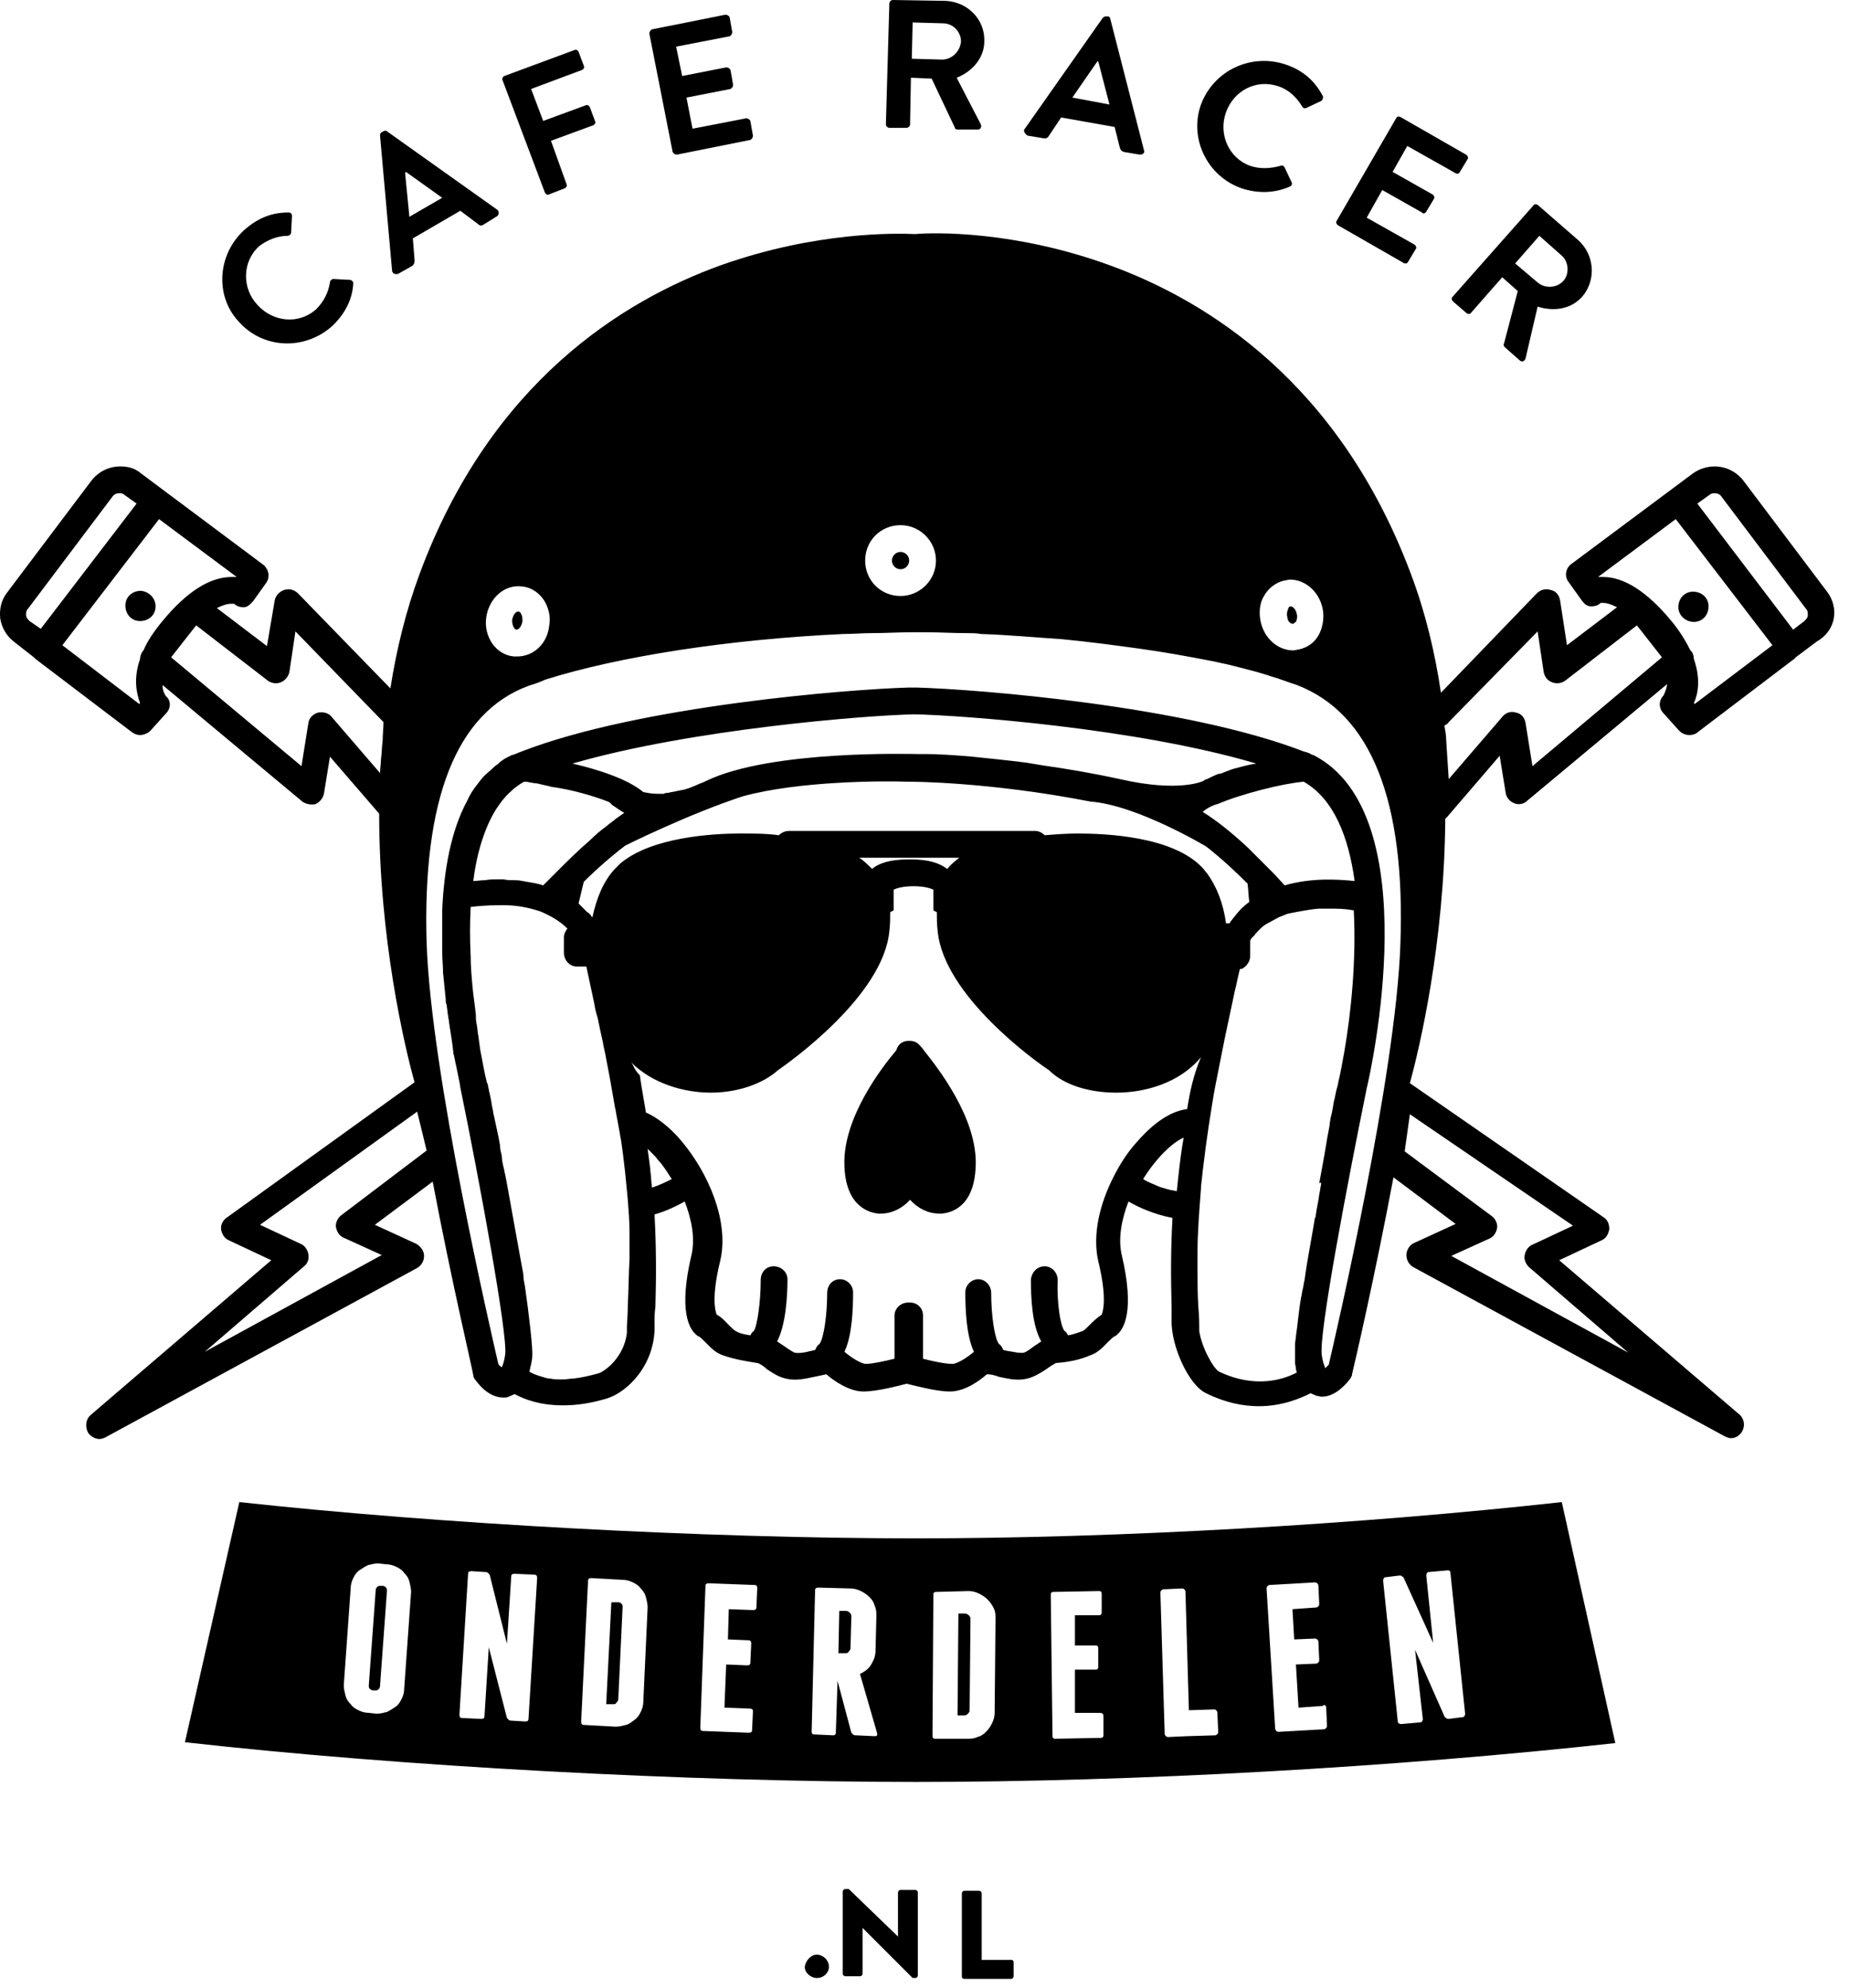
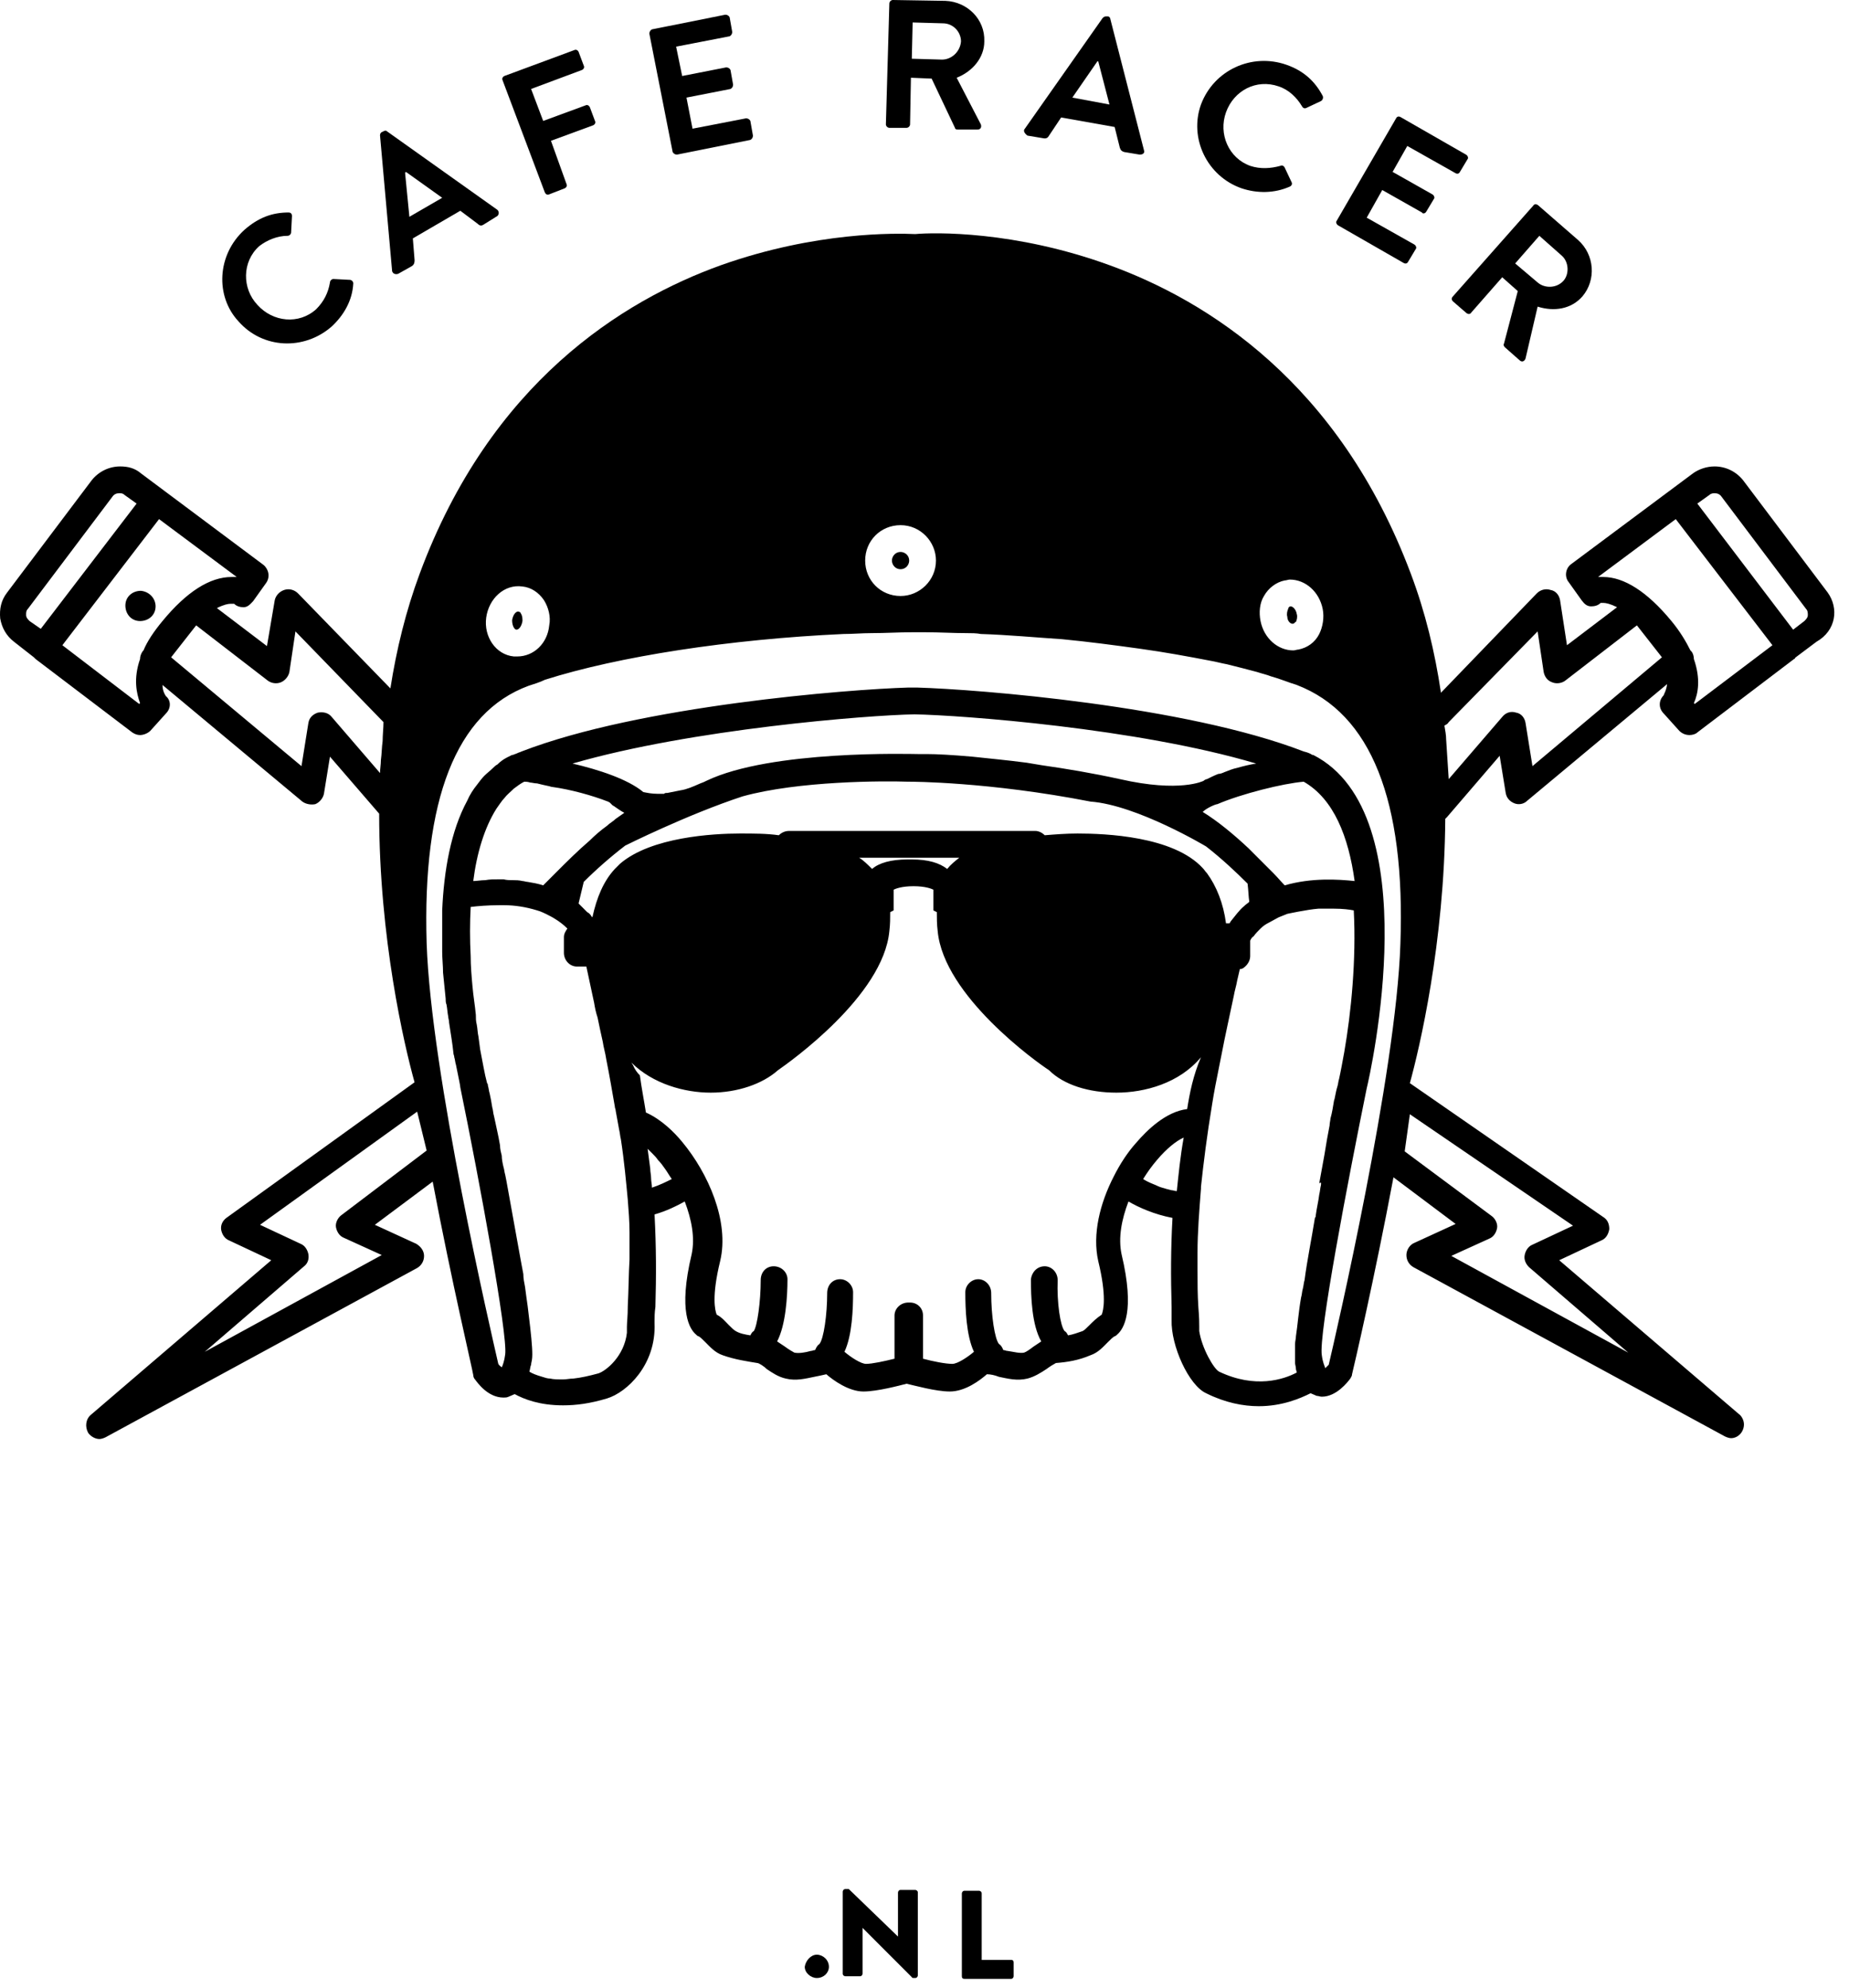
<svg xmlns="http://www.w3.org/2000/svg" width="93" height="100" viewBox="0 0 93 100" fill="none">
-   <path fill-rule="evenodd" clip-rule="evenodd" d="M46.208 52.526C46.078 52.396 45.904 52.352 45.73 52.352C45.556 52.352 45.383 52.396 45.252 52.526C45.166 52.613 45.122 52.7 45.079 52.83C44.384 53.656 42.343 56.263 42.474 58.696C42.561 60.738 43.776 60.998 44.167 61.042C44.211 61.042 44.254 61.042 44.297 61.042C44.862 61.042 45.383 60.781 45.773 60.347C46.164 60.781 46.685 61.042 47.25 61.042C47.293 61.042 47.337 61.042 47.38 61.042C47.771 60.998 48.986 60.781 49.073 58.696C49.204 56.263 47.12 53.656 46.468 52.83C46.381 52.7 46.295 52.613 46.208 52.526Z" fill="black" />
  <path fill-rule="evenodd" clip-rule="evenodd" d="M45.296 28.631C45.556 28.631 45.73 28.414 45.73 28.196C45.73 27.936 45.513 27.762 45.296 27.762C45.035 27.762 44.862 27.979 44.862 28.196C44.862 28.414 45.035 28.631 45.296 28.631Z" fill="black" />
  <path fill-rule="evenodd" clip-rule="evenodd" d="M65.051 31.368C65.095 31.368 65.138 31.281 65.182 31.281C65.225 31.194 65.269 31.02 65.225 30.89C65.182 30.629 65.008 30.499 64.921 30.499C64.834 30.499 64.791 30.586 64.791 30.629C64.748 30.716 64.704 30.89 64.748 31.02C64.748 31.238 64.921 31.411 65.051 31.368Z" fill="black" />
  <path fill-rule="evenodd" clip-rule="evenodd" d="M25.975 31.672C26.105 31.672 26.235 31.498 26.279 31.238C26.279 31.107 26.279 30.977 26.192 30.847C26.192 30.803 26.105 30.76 26.062 30.76C25.931 30.76 25.801 30.934 25.758 31.194C25.758 31.498 25.888 31.672 25.975 31.672Z" fill="black" />
  <path fill-rule="evenodd" clip-rule="evenodd" d="M7.088 29.717C6.654 29.717 6.306 30.021 6.306 30.456C6.306 30.89 6.61 31.238 7.044 31.238C7.478 31.238 7.826 30.933 7.826 30.499C7.826 30.108 7.522 29.761 7.088 29.717Z" fill="black" />
-   <path fill-rule="evenodd" clip-rule="evenodd" d="M85.198 31.281C85.632 31.281 85.936 30.933 85.936 30.499C85.936 30.065 85.588 29.761 85.154 29.761C84.72 29.761 84.416 30.108 84.416 30.543C84.416 30.933 84.763 31.281 85.198 31.281Z" fill="black" />
  <path d="M90.755 31.238L90.191 31.672L85.371 25.329L85.979 24.895C86.066 24.808 86.196 24.808 86.24 24.808C86.37 24.808 86.5 24.851 86.587 24.981L90.842 30.629C90.929 30.716 90.929 30.847 90.929 30.933C90.929 31.064 90.842 31.151 90.755 31.238ZM85.241 35.408L85.198 35.365C85.415 34.887 85.545 34.148 85.198 33.149C85.198 33.019 85.154 32.845 85.067 32.758L85.024 32.715C84.807 32.28 84.503 31.759 84.069 31.238C82.853 29.76 81.681 29.022 80.639 29.022C80.552 29.022 80.465 29.022 80.378 29.022L84.286 26.111L89.149 32.454L85.241 35.408ZM77.079 38.536L76.731 36.364C76.688 36.103 76.514 35.886 76.254 35.843C75.993 35.756 75.733 35.843 75.559 36.06L72.867 39.188C72.823 38.536 72.78 37.841 72.737 37.19C72.737 36.972 72.693 36.755 72.65 36.495C72.737 36.451 72.823 36.408 72.867 36.321L77.339 31.759L77.643 33.801C77.686 34.018 77.817 34.235 78.077 34.322C78.294 34.409 78.555 34.366 78.728 34.235L82.332 31.455L83.591 33.062L77.079 38.536ZM79.119 61.65L77.079 62.606C76.861 62.693 76.731 62.91 76.688 63.127C76.644 63.344 76.731 63.561 76.905 63.735L81.898 68.036L72.997 63.17L74.908 62.301C75.125 62.215 75.255 61.997 75.298 61.78C75.342 61.563 75.212 61.302 75.038 61.172L70.653 57.913L70.913 56.045L79.119 61.65ZM70.436 47.486C70.218 54.047 67.179 67.167 66.832 68.645C66.788 68.688 66.701 68.775 66.658 68.818C66.615 68.688 66.528 68.514 66.484 68.167C66.311 67.167 67.787 59.434 68.742 54.742C68.916 54.047 71.868 40.926 66.05 37.972C66.05 37.972 66.05 37.972 66.007 37.972C65.876 37.885 65.746 37.841 65.573 37.798C59.624 35.495 49.16 34.67 46.121 34.583H46.078C46.034 34.583 45.991 34.583 45.904 34.583C45.861 34.583 45.817 34.583 45.73 34.583H45.687C42.691 34.67 32.184 35.495 26.235 37.798C26.148 37.841 26.105 37.841 26.018 37.885C25.931 37.928 25.888 37.928 25.801 37.972H25.758C25.671 38.015 25.584 38.059 25.497 38.102C25.323 38.189 25.15 38.319 25.02 38.45C24.933 38.493 24.846 38.58 24.802 38.623C24.672 38.754 24.499 38.884 24.368 39.014C24.238 39.145 24.108 39.319 23.978 39.492C23.804 39.709 23.63 39.97 23.5 40.274C22.675 41.795 22.328 43.794 22.241 45.792C22.241 45.922 22.241 46.009 22.241 46.14C22.241 46.487 22.241 46.835 22.241 47.182C22.241 47.4 22.241 47.66 22.241 47.877C22.241 48.225 22.284 48.572 22.284 48.92C22.328 49.355 22.371 49.789 22.415 50.224C22.415 50.31 22.415 50.441 22.458 50.528C22.501 50.745 22.501 50.919 22.545 51.136C22.545 51.223 22.588 51.31 22.588 51.44C22.675 52.005 22.762 52.526 22.805 52.961C22.805 53.047 22.849 53.091 22.849 53.178C22.892 53.308 22.892 53.438 22.936 53.569C23.066 54.221 23.153 54.611 23.153 54.698C24.108 59.347 25.541 67.124 25.41 68.123C25.367 68.471 25.28 68.688 25.237 68.775C25.193 68.731 25.106 68.688 25.063 68.601C24.716 67.081 21.676 54.003 21.459 47.443C21.242 40.231 22.936 35.843 26.583 34.496C26.843 34.409 27.147 34.322 27.408 34.192C31.098 33.019 36.699 32.15 42.431 31.889C42.908 31.889 43.342 31.846 43.82 31.846C44.515 31.846 45.209 31.802 45.861 31.802C46.078 31.802 46.338 31.802 46.555 31.802C47.25 31.802 47.945 31.846 48.639 31.846C48.856 31.846 49.117 31.846 49.334 31.889C50.723 31.933 52.069 32.063 53.415 32.15C54.761 32.28 56.064 32.454 57.323 32.628C58.582 32.802 59.755 33.019 60.883 33.236C61.144 33.279 61.448 33.366 61.708 33.41C62.229 33.54 62.75 33.671 63.228 33.801C63.489 33.888 63.706 33.931 63.923 34.018C64.4 34.148 64.791 34.322 65.225 34.453C68.959 35.886 70.696 40.274 70.436 47.486ZM66.441 59.608C66.397 59.782 66.397 59.912 66.354 60.086C66.311 60.433 66.224 60.781 66.18 61.128C66.18 61.172 66.18 61.215 66.137 61.259C65.963 62.345 65.746 63.388 65.616 64.387C65.573 64.517 65.573 64.648 65.529 64.821C65.486 64.952 65.486 65.126 65.442 65.256C65.312 65.994 65.269 66.646 65.182 67.211C65.182 67.341 65.138 67.472 65.138 67.602C65.138 67.689 65.138 67.732 65.138 67.819C65.138 67.95 65.138 68.08 65.138 68.167C65.138 68.254 65.138 68.341 65.138 68.427C65.138 68.471 65.138 68.514 65.138 68.558C65.138 68.645 65.182 68.731 65.182 68.862C65.182 68.905 65.225 68.992 65.225 69.036C64.574 69.383 63.141 69.861 61.318 68.992C61.057 68.862 60.449 67.819 60.319 66.95C60.319 66.863 60.319 66.776 60.319 66.733C60.319 66.559 60.319 66.255 60.276 65.777C60.232 65.126 60.232 64.517 60.232 63.909C60.232 63.735 60.232 63.561 60.232 63.431C60.232 63.301 60.232 63.127 60.232 62.997C60.232 61.997 60.319 60.911 60.406 59.782C60.406 59.738 60.406 59.695 60.406 59.695C60.536 58.478 60.71 57.088 60.97 55.524C61.057 54.959 61.187 54.307 61.318 53.656C61.361 53.438 61.404 53.221 61.448 53.004C61.621 52.092 61.839 51.136 62.056 50.093C62.099 49.833 62.186 49.572 62.229 49.311C62.273 49.137 62.316 48.92 62.36 48.746C62.446 48.746 62.533 48.703 62.577 48.659C62.75 48.529 62.881 48.312 62.881 48.095V47.313C62.924 47.226 62.968 47.139 63.054 47.095C63.141 46.965 63.271 46.835 63.402 46.704C63.532 46.574 63.662 46.487 63.836 46.4C64.01 46.313 64.14 46.226 64.313 46.14C64.313 46.14 64.531 46.053 64.748 45.966C64.748 45.966 65.746 45.748 66.311 45.705C66.354 45.705 66.397 45.705 66.441 45.705C66.528 45.705 66.615 45.705 66.701 45.705H66.918C66.962 45.705 67.049 45.705 67.092 45.705C67.526 45.705 67.874 45.748 68.091 45.792C68.221 48.268 67.961 50.919 67.613 52.917C67.526 53.395 67.44 53.873 67.353 54.264C67.309 54.394 67.309 54.525 67.266 54.655C67.222 54.785 67.179 55.002 67.136 55.22C67.136 55.263 67.092 55.35 67.092 55.394C67.049 55.654 67.005 55.958 66.918 56.263C66.918 56.349 66.875 56.48 66.875 56.61C66.832 56.827 66.788 57.088 66.745 57.305C66.701 57.566 66.658 57.827 66.615 58.087C66.528 58.565 66.441 59.043 66.354 59.521C66.484 59.434 66.441 59.521 66.441 59.608ZM59.711 55.785C58.626 55.915 57.67 56.871 57.149 57.479C56.715 57.957 56.324 58.565 56.02 59.173C55.326 60.52 54.935 62.084 55.239 63.431C55.673 65.212 55.499 65.907 55.413 66.125C55.152 66.299 54.978 66.472 54.805 66.646C54.675 66.776 54.544 66.907 54.457 66.95C54.197 67.037 53.98 67.124 53.719 67.167C53.676 67.081 53.633 66.994 53.546 66.95C53.328 66.689 53.155 65.516 53.198 64.387C53.198 63.996 52.894 63.692 52.547 63.692C52.156 63.692 51.896 63.996 51.852 64.343C51.852 65.212 51.896 66.646 52.373 67.472C52.243 67.558 52.113 67.645 51.983 67.732C51.809 67.863 51.635 67.993 51.505 68.036C51.288 68.08 50.984 67.993 50.68 67.95C50.593 67.95 50.55 67.906 50.463 67.906C50.419 67.776 50.333 67.645 50.246 67.602C50.029 67.341 49.855 66.168 49.855 65.039C49.855 64.648 49.551 64.343 49.204 64.343C48.856 64.343 48.553 64.648 48.553 64.995C48.553 65.821 48.596 67.167 48.987 67.993C48.683 68.254 48.162 68.601 47.901 68.601C47.554 68.601 46.903 68.471 46.425 68.341V66.168C46.425 65.777 46.121 65.516 45.774 65.516C45.73 65.516 45.73 65.516 45.73 65.516H45.687C45.296 65.516 44.992 65.821 44.992 66.168V68.341C44.471 68.471 43.863 68.601 43.559 68.601C43.299 68.601 42.778 68.254 42.474 67.993C42.865 67.167 42.908 65.821 42.908 64.995C42.908 64.648 42.604 64.343 42.257 64.343C41.866 64.343 41.605 64.648 41.605 65.039C41.605 66.125 41.432 67.341 41.215 67.602C41.084 67.689 41.041 67.819 40.998 67.906C40.911 67.906 40.867 67.95 40.781 67.95C40.477 68.036 40.173 68.08 39.956 68.036C39.869 67.993 39.652 67.863 39.478 67.732C39.348 67.645 39.218 67.558 39.087 67.472C39.521 66.646 39.608 65.212 39.608 64.343C39.608 63.996 39.304 63.692 38.914 63.692C38.523 63.692 38.262 63.996 38.262 64.387C38.262 65.473 38.089 66.689 37.915 66.95C37.828 66.994 37.785 67.081 37.741 67.167C37.481 67.124 37.22 67.081 37.003 66.95C36.916 66.907 36.786 66.776 36.656 66.646C36.482 66.472 36.308 66.255 36.048 66.125C35.961 65.907 35.787 65.212 36.222 63.431C36.699 61.433 35.614 59 34.311 57.435C33.92 56.958 33.269 56.306 32.488 55.958C32.401 55.394 32.27 54.742 32.184 54.09C32.053 53.96 31.923 53.786 31.836 53.569C31.793 53.525 31.793 53.482 31.75 53.438C32.835 54.525 34.441 54.959 35.744 54.959C37.09 54.959 38.349 54.525 39.131 53.83C39.695 53.438 44.428 50.093 44.732 46.835C44.775 46.487 44.775 46.183 44.775 45.879L44.949 45.792V44.749C45.036 44.706 45.34 44.575 45.947 44.575C46.555 44.575 46.859 44.706 46.946 44.749V45.792L47.12 45.879C47.12 46.183 47.12 46.487 47.163 46.835C47.467 50.093 52.156 53.438 52.764 53.83C53.502 54.568 54.761 54.959 56.151 54.959C57.584 54.959 59.32 54.481 60.406 53.178C60.015 54.09 59.841 54.959 59.711 55.785ZM59.19 59.912C59.103 59.912 59.016 59.868 58.929 59.868C58.756 59.825 58.582 59.782 58.452 59.738C58.278 59.695 58.148 59.608 58.018 59.564C57.801 59.477 57.627 59.391 57.497 59.304C57.714 58.956 57.931 58.652 58.191 58.348C58.669 57.783 59.147 57.392 59.537 57.218C59.364 58.174 59.277 59.087 59.19 59.912ZM32.791 59.738C32.791 59.564 32.748 59.434 32.748 59.26C32.748 59.087 32.705 58.956 32.705 58.782C32.661 58.435 32.618 58.131 32.574 57.783C32.661 57.87 32.748 57.957 32.835 58.044C32.922 58.131 33.009 58.218 33.096 58.348C33.226 58.478 33.356 58.652 33.443 58.782C33.573 58.956 33.66 59.13 33.79 59.304C33.53 59.434 33.182 59.608 32.791 59.738ZM30.577 40.318C30.621 40.318 30.621 40.361 30.664 40.361C30.707 40.405 30.751 40.448 30.794 40.492C30.838 40.535 30.881 40.535 30.924 40.578C31.055 40.665 31.229 40.796 31.402 40.883C31.272 40.969 31.098 41.1 30.968 41.187C30.838 41.317 30.664 41.404 30.534 41.534C30.23 41.752 29.926 42.012 29.665 42.273C29.058 42.794 28.493 43.359 28.015 43.837C27.885 43.967 27.755 44.098 27.625 44.228C27.494 44.358 27.408 44.445 27.321 44.532C27.06 44.445 26.8 44.402 26.539 44.358C26.452 44.358 26.366 44.315 26.279 44.315C26.105 44.271 25.931 44.271 25.801 44.271C25.628 44.271 25.497 44.271 25.323 44.228C25.237 44.228 25.193 44.228 25.106 44.228C24.846 44.228 24.629 44.228 24.412 44.271C24.195 44.271 23.978 44.315 23.804 44.315C23.978 42.925 24.368 41.621 24.976 40.665C25.106 40.492 25.237 40.274 25.367 40.144C25.497 39.97 25.671 39.84 25.845 39.666C26.018 39.536 26.192 39.405 26.366 39.319C26.452 39.319 26.539 39.319 26.669 39.362C26.756 39.362 26.887 39.405 27.017 39.405C27.191 39.449 27.364 39.492 27.581 39.536C27.625 39.536 27.712 39.579 27.755 39.579C28.71 39.709 29.796 40.014 30.577 40.318ZM62.229 38.623C62.012 38.667 61.795 38.754 61.578 38.841C61.491 38.884 61.361 38.928 61.274 38.928C61.057 39.014 60.883 39.101 60.71 39.188C60.666 39.188 60.579 39.232 60.536 39.275C60.536 39.275 59.364 39.883 56.324 39.188C54.935 38.884 53.633 38.667 52.417 38.493C52.156 38.45 51.896 38.406 51.635 38.363C50.637 38.232 49.681 38.145 48.9 38.059C47.901 37.972 47.12 37.928 46.599 37.928C46.555 37.928 46.512 37.928 46.468 37.928C46.382 37.928 46.295 37.928 46.208 37.928C46.208 37.928 46.208 37.928 46.164 37.928C45.861 37.928 38.783 37.711 35.527 39.275C35.44 39.319 35.353 39.362 35.223 39.405C34.832 39.579 34.528 39.709 34.224 39.753C34.007 39.796 33.79 39.84 33.573 39.883C33.486 39.883 33.443 39.883 33.399 39.927C33.269 39.927 33.182 39.927 33.052 39.927C32.791 39.927 32.574 39.883 32.357 39.84C31.576 39.188 30.1 38.71 28.797 38.406C34.789 36.668 43.646 35.973 45.991 35.93C48.335 35.973 57.193 36.625 63.184 38.406C62.881 38.45 62.533 38.536 62.229 38.623ZM62.794 42.664C62.099 42.012 61.274 41.317 60.493 40.839C60.579 40.752 60.71 40.665 60.883 40.578C61.057 40.492 61.187 40.448 61.231 40.448C62.446 39.927 64.531 39.405 65.573 39.319C67.092 40.188 67.83 42.099 68.134 44.315C67.309 44.228 65.963 44.141 64.617 44.532C64.444 44.358 64.27 44.141 64.053 43.924L62.794 42.664ZM60.666 42.577C61.448 43.185 62.186 43.88 62.75 44.445C62.794 44.793 62.794 45.097 62.837 45.358C62.75 45.444 62.663 45.488 62.577 45.575C62.316 45.792 62.142 46.053 61.925 46.313C61.882 46.357 61.882 46.4 61.839 46.444H61.665C61.535 45.444 61.187 44.575 60.71 43.924C60.623 43.837 60.579 43.75 60.493 43.663C59.016 42.056 55.586 41.925 54.197 41.925C53.633 41.925 53.068 41.969 52.547 42.012C52.417 41.882 52.243 41.795 52.069 41.795H39.695C39.478 41.795 39.304 41.882 39.174 42.012C38.566 41.925 37.915 41.925 37.22 41.925C35.874 41.925 32.748 42.099 31.185 43.446C31.098 43.533 31.011 43.62 30.924 43.707C30.36 44.315 30.013 45.14 29.796 46.14L29.752 46.096C29.709 46.009 29.622 45.922 29.535 45.879C29.492 45.835 29.492 45.835 29.448 45.792C29.405 45.748 29.318 45.662 29.275 45.618C29.231 45.575 29.188 45.531 29.144 45.488L29.101 45.444L29.361 44.358C29.969 43.75 30.707 43.098 31.446 42.533C31.446 42.533 34.572 40.969 37.35 40.057C40.173 39.275 44.428 39.275 45.687 39.319C45.73 39.319 45.73 39.319 45.774 39.319C45.817 39.319 49.725 39.319 54.848 40.318C57.193 40.492 60.666 42.577 60.666 42.577ZM43.212 43.142H48.249C48.032 43.316 47.814 43.489 47.641 43.707C47.25 43.403 46.685 43.229 45.861 43.229H45.643C44.819 43.229 44.211 43.403 43.863 43.707C43.646 43.489 43.429 43.272 43.212 43.142ZM31.576 65.69C31.576 66.212 31.532 66.516 31.532 66.733C31.532 66.82 31.532 66.907 31.532 67.037C31.402 68.21 30.49 68.949 30.1 69.079C29.622 69.209 29.231 69.296 28.84 69.34C28.667 69.34 28.493 69.383 28.319 69.383C28.059 69.383 27.842 69.383 27.668 69.34C27.538 69.34 27.408 69.296 27.277 69.253C26.973 69.166 26.756 69.079 26.626 68.992C26.669 68.862 26.669 68.731 26.713 68.645C26.713 68.558 26.756 68.427 26.756 68.384C26.8 68.123 26.756 67.558 26.669 66.776C26.626 66.429 26.583 66.081 26.539 65.69C26.496 65.386 26.452 65.082 26.409 64.734C26.366 64.517 26.322 64.3 26.322 64.083C26.279 63.865 26.235 63.605 26.192 63.388C25.975 62.215 25.758 60.955 25.541 59.782C25.497 59.521 25.454 59.304 25.41 59.087C25.367 58.956 25.367 58.826 25.323 58.696C25.28 58.522 25.237 58.304 25.237 58.131C25.193 57.957 25.15 57.783 25.15 57.609C25.063 57.088 24.933 56.567 24.846 56.132C24.802 56.002 24.802 55.828 24.759 55.698C24.716 55.437 24.672 55.176 24.629 55.002C24.585 54.872 24.585 54.742 24.542 54.611C24.542 54.568 24.542 54.525 24.499 54.481C24.368 54.003 24.282 53.438 24.151 52.787L24.064 52.135C24.021 51.961 24.021 51.744 23.978 51.527C23.934 51.353 23.934 51.223 23.934 51.049C23.891 50.571 23.804 50.093 23.761 49.572C23.717 49.094 23.674 48.572 23.674 48.095C23.63 47.269 23.63 46.4 23.674 45.618C24.021 45.575 24.542 45.531 25.106 45.531C25.193 45.531 25.28 45.531 25.367 45.531C25.888 45.531 26.452 45.618 27.017 45.792C27.191 45.835 27.451 45.966 27.451 45.966C27.625 46.053 27.798 46.14 27.929 46.227C28.146 46.357 28.363 46.531 28.537 46.704C28.45 46.835 28.363 46.965 28.363 47.139V47.921C28.363 48.312 28.667 48.616 29.014 48.616H29.492C29.622 49.224 29.752 49.833 29.883 50.441C29.926 50.701 29.969 50.919 30.056 51.179C30.143 51.614 30.23 52.005 30.317 52.396C30.36 52.7 30.447 52.961 30.49 53.265C30.664 54.134 30.794 54.916 30.924 55.654C30.924 55.741 30.968 55.785 30.968 55.871L31.142 56.827C31.185 57.001 31.185 57.131 31.229 57.305C31.402 58.435 31.489 59.434 31.576 60.346C31.619 60.911 31.663 61.433 31.663 61.997C31.663 62.215 31.663 62.388 31.663 62.606C31.663 62.866 31.663 63.084 31.663 63.344C31.619 64.083 31.619 64.865 31.576 65.69ZM17.161 61.128C16.987 61.259 16.857 61.519 16.9 61.737C16.944 61.954 17.074 62.171 17.291 62.258L19.201 63.127L10.301 67.993L15.294 63.692C15.467 63.561 15.554 63.344 15.511 63.084C15.467 62.866 15.337 62.649 15.12 62.562L13.079 61.606L20.982 55.915L21.459 57.87L17.161 61.128ZM24.455 31.064C24.585 30.108 25.367 29.369 26.279 29.5C26.713 29.543 27.104 29.804 27.364 30.195C27.581 30.542 27.712 31.02 27.625 31.455C27.538 32.367 26.843 33.019 26.018 33.019C25.975 33.019 25.888 33.019 25.845 33.019C24.933 32.932 24.325 32.02 24.455 31.064ZM45.296 26.415C46.295 26.415 47.076 27.241 47.076 28.196C47.076 29.196 46.251 29.978 45.296 29.978C44.297 29.978 43.516 29.196 43.516 28.196C43.516 27.197 44.297 26.415 45.296 26.415ZM63.575 29.978C63.792 29.587 64.183 29.282 64.617 29.196C64.704 29.196 64.791 29.152 64.878 29.152C65.659 29.152 66.354 29.76 66.528 30.629C66.615 31.064 66.528 31.542 66.354 31.889C66.137 32.324 65.746 32.584 65.312 32.671C65.225 32.671 65.138 32.715 65.052 32.715C64.27 32.715 63.575 32.106 63.402 31.238C63.315 30.803 63.358 30.325 63.575 29.978ZM19.245 37.277C19.201 37.581 19.201 37.928 19.158 38.232C19.158 38.45 19.115 38.667 19.115 38.884L16.683 36.06C16.51 35.843 16.249 35.799 15.989 35.843C15.728 35.93 15.554 36.103 15.511 36.364L15.164 38.536L8.607 33.062L9.867 31.455L13.47 34.235C13.644 34.366 13.904 34.409 14.121 34.322C14.339 34.235 14.512 34.018 14.556 33.801L14.86 31.759L19.288 36.321C19.288 36.625 19.245 36.972 19.245 37.277ZM8.173 31.238C7.739 31.759 7.392 32.28 7.218 32.715L7.175 32.758C7.088 32.889 7.044 33.019 7.044 33.149C6.697 34.148 6.871 34.887 7.044 35.365L7.001 35.408L3.137 32.454L8 26.111L11.907 29.022C11.82 29.022 11.733 29.022 11.647 29.022C10.561 29.022 9.389 29.76 8.173 31.238ZM1.487 31.238C1.4 31.151 1.313 31.064 1.313 30.933C1.313 30.803 1.313 30.716 1.4 30.629L5.655 24.981C5.742 24.851 5.872 24.808 6.002 24.808C6.089 24.808 6.176 24.808 6.263 24.895L6.871 25.329L2.051 31.629L1.487 31.238ZM91.928 29.804L87.673 24.156C87.325 23.721 86.804 23.461 86.24 23.461C85.849 23.461 85.458 23.591 85.154 23.808L79.032 28.37C78.728 28.587 78.685 29.022 78.902 29.282L79.553 30.195C79.684 30.369 79.814 30.499 80.031 30.499C80.205 30.499 80.378 30.456 80.509 30.325C80.552 30.325 80.595 30.325 80.639 30.325C80.769 30.325 80.986 30.369 81.334 30.542L78.815 32.454L78.468 30.195C78.424 29.934 78.251 29.717 77.99 29.674C77.73 29.587 77.469 29.674 77.296 29.847L72.476 34.844C72.172 32.802 71.695 30.803 70.957 28.848C67.353 19.247 60.71 15.119 55.803 13.338C51.027 11.6 46.989 11.687 46.034 11.774C45.079 11.73 41.041 11.643 36.265 13.338C31.315 15.119 24.672 19.247 21.112 28.848C20.417 30.716 19.94 32.671 19.636 34.626L14.99 29.847C14.816 29.674 14.556 29.587 14.295 29.674C14.035 29.76 13.861 29.978 13.818 30.195L13.427 32.498L10.909 30.586C11.256 30.412 11.473 30.369 11.603 30.369C11.69 30.369 11.733 30.369 11.777 30.369C11.907 30.499 12.081 30.542 12.255 30.542C12.472 30.542 12.602 30.369 12.732 30.238L13.383 29.326C13.601 29.022 13.514 28.631 13.253 28.414L7.088 23.808C6.784 23.548 6.436 23.461 6.046 23.461C5.481 23.461 4.96 23.721 4.613 24.156L0.358 29.804C0.054 30.195 -0.033 30.629 0.01 31.107C0.097 31.585 0.314 31.976 0.705 32.28L1.704 33.062L1.747 33.106L1.791 33.149L6.654 36.842C6.784 36.929 6.914 36.972 7.044 36.972C7.218 36.972 7.435 36.886 7.565 36.755L8.347 35.886C8.607 35.626 8.607 35.235 8.347 35.017C8.347 35.017 8.173 34.8 8.173 34.453L15.207 40.318C15.381 40.448 15.641 40.492 15.858 40.448C16.075 40.361 16.249 40.144 16.293 39.927L16.596 38.059L19.071 40.926C19.071 47.182 20.33 52.57 20.851 54.438L11.386 61.259C11.213 61.389 11.082 61.606 11.126 61.867C11.169 62.084 11.299 62.301 11.516 62.388L13.644 63.388L4.569 71.165C4.309 71.382 4.266 71.773 4.439 72.077C4.569 72.251 4.787 72.381 5.004 72.381C5.09 72.381 5.221 72.338 5.308 72.294L20.982 63.779C21.199 63.648 21.329 63.431 21.329 63.17C21.329 62.91 21.155 62.693 20.938 62.562L18.854 61.606L21.763 59.434C22.718 64.474 23.761 68.862 23.804 69.166C23.804 69.253 23.847 69.34 23.891 69.383C24.021 69.557 24.542 70.296 25.323 70.296C25.41 70.296 25.497 70.296 25.584 70.252C25.671 70.209 25.801 70.165 25.888 70.122C26.366 70.382 27.147 70.687 28.319 70.687C28.971 70.687 29.665 70.6 30.534 70.339C31.532 70.035 33.009 68.645 32.922 66.559C32.922 66.516 32.922 66.472 32.922 66.429C32.922 66.255 32.922 66.038 32.965 65.734C33.009 64.17 33.009 62.736 32.922 61.085C33.53 60.911 34.051 60.651 34.441 60.433C34.789 61.346 34.962 62.258 34.789 63.084C34.094 65.994 34.702 66.863 35.006 67.124C35.049 67.167 35.093 67.211 35.136 67.211C35.223 67.254 35.353 67.385 35.483 67.515C35.701 67.732 35.961 68.036 36.352 68.167C36.96 68.384 37.568 68.471 38.089 68.558C38.175 68.558 38.436 68.731 38.566 68.862C38.827 69.036 39.131 69.253 39.521 69.34C40.042 69.47 40.52 69.34 40.954 69.253C41.171 69.209 41.388 69.166 41.562 69.123C41.909 69.427 42.691 69.991 43.429 69.991C44.124 69.991 45.253 69.687 45.6 69.6C45.991 69.687 47.076 69.991 47.771 69.991C48.553 69.991 49.291 69.427 49.638 69.123C49.812 69.123 50.029 69.166 50.246 69.253C50.68 69.34 51.158 69.47 51.679 69.34C52.026 69.253 52.373 69.036 52.634 68.862C52.807 68.731 53.025 68.601 53.111 68.558C53.676 68.514 54.24 68.427 54.848 68.167C55.239 68.036 55.499 67.732 55.717 67.515C55.847 67.385 55.977 67.254 56.064 67.211C56.107 67.211 56.151 67.167 56.194 67.124C56.498 66.863 57.106 65.994 56.411 63.084C56.238 62.258 56.411 61.346 56.759 60.433C57.28 60.737 58.061 61.085 58.973 61.259C58.886 62.823 58.886 64.213 58.929 65.734C58.929 65.951 58.929 66.125 58.929 66.255C58.929 66.299 58.929 66.342 58.929 66.385C58.886 67.689 59.798 69.687 60.666 70.078C61.621 70.556 62.533 70.73 63.315 70.73C64.487 70.73 65.399 70.339 65.92 70.078C66.007 70.122 66.137 70.165 66.224 70.209C66.311 70.209 66.397 70.252 66.484 70.252C67.222 70.252 67.787 69.513 67.917 69.34C67.961 69.253 68.004 69.209 68.004 69.123C68.091 68.775 69.133 64.3 70.088 59.217L73.214 61.563L71.13 62.519C70.913 62.606 70.739 62.866 70.739 63.127C70.739 63.388 70.87 63.605 71.087 63.735L86.761 72.251C86.848 72.294 86.978 72.338 87.065 72.338C87.412 72.338 87.716 72.033 87.716 71.642C87.716 71.425 87.586 71.208 87.456 71.121L78.424 63.388L80.552 62.388C80.769 62.301 80.899 62.084 80.943 61.824C80.943 61.563 80.856 61.346 80.639 61.215L70.913 54.481C71.391 52.743 72.65 47.443 72.693 41.187C72.737 41.143 72.737 41.143 72.78 41.1L75.429 38.015L75.733 39.883C75.776 40.144 75.95 40.318 76.167 40.405C76.384 40.492 76.644 40.448 76.818 40.274L83.852 34.409C83.808 34.757 83.678 34.931 83.678 34.974C83.418 35.235 83.418 35.626 83.678 35.886L84.46 36.755C84.59 36.886 84.764 36.972 84.981 36.972C85.111 36.972 85.285 36.929 85.371 36.842L90.234 33.149C90.234 33.149 90.278 33.149 90.278 33.106L90.321 33.062L91.363 32.28C92.362 31.715 92.492 30.586 91.928 29.804Z" fill="black" />
-   <path fill-rule="evenodd" clip-rule="evenodd" d="M78.554 75.553L81.246 87.674C70.218 88.891 57.062 89.629 46.077 89.629C34.528 89.629 20.07 88.847 9.302 87.631L12.037 75.553C21.98 76.639 35.353 77.377 46.077 77.377C56.237 77.377 68.351 76.682 78.554 75.553ZM20.33 84.937L20.677 80.071C20.677 79.897 20.634 79.724 20.591 79.55C20.547 79.376 20.46 79.246 20.33 79.115C20.243 78.985 20.113 78.898 19.939 78.811C19.766 78.724 19.592 78.681 19.418 78.681L19.027 78.637C18.854 78.637 18.68 78.681 18.506 78.724C18.333 78.811 18.203 78.898 18.072 78.985C17.942 79.072 17.855 79.202 17.768 79.376C17.681 79.55 17.638 79.724 17.638 79.897L17.291 84.763C17.291 84.937 17.334 85.111 17.378 85.285C17.421 85.458 17.508 85.589 17.638 85.719C17.725 85.849 17.855 85.936 18.029 86.023C18.203 86.11 18.376 86.154 18.55 86.154L18.941 86.197C19.114 86.197 19.288 86.154 19.462 86.11C19.635 86.023 19.766 85.936 19.896 85.849C20.026 85.763 20.113 85.632 20.2 85.458C20.287 85.285 20.33 85.111 20.33 84.937ZM19.462 80.028L19.114 84.807C19.114 84.894 19.071 84.937 19.027 84.981C18.984 85.024 18.941 85.024 18.854 85.024H18.767C18.68 85.024 18.637 84.981 18.593 84.937C18.55 84.894 18.55 84.85 18.55 84.763L18.897 79.984C18.897 79.897 18.941 79.854 18.984 79.81C19.027 79.767 19.071 79.767 19.158 79.767H19.245C19.331 79.767 19.375 79.81 19.418 79.854C19.462 79.897 19.462 79.941 19.462 80.028ZM27.017 79.376C27.017 79.246 26.973 79.202 26.843 79.202L25.888 79.159C25.757 79.159 25.714 79.202 25.714 79.289L25.497 82.678L24.628 79.202C24.585 79.159 24.585 79.159 24.542 79.115C24.498 79.072 24.455 79.072 24.411 79.072L23.717 79.028C23.587 79.028 23.543 79.072 23.543 79.159L23.109 86.24C23.109 86.371 23.152 86.414 23.239 86.414L24.194 86.458C24.325 86.458 24.368 86.414 24.368 86.327L24.585 82.852L25.497 86.414C25.54 86.458 25.54 86.458 25.584 86.501C25.627 86.545 25.671 86.545 25.714 86.545L26.409 86.588C26.539 86.588 26.582 86.545 26.582 86.458L27.017 79.376ZM31.315 79.463L29.752 79.376C29.622 79.376 29.578 79.419 29.578 79.506L29.231 86.588C29.231 86.718 29.274 86.762 29.361 86.762L30.968 86.849C31.141 86.849 31.315 86.805 31.489 86.762C31.662 86.718 31.793 86.588 31.923 86.501C32.053 86.414 32.14 86.284 32.227 86.11C32.314 85.936 32.357 85.763 32.357 85.589L32.574 80.853C32.574 80.679 32.531 80.506 32.487 80.332C32.444 80.158 32.357 80.028 32.227 79.897C32.14 79.767 32.01 79.68 31.836 79.593C31.662 79.506 31.489 79.463 31.315 79.463ZM31.315 80.853L31.098 85.458C31.098 85.545 31.055 85.589 31.011 85.632C30.968 85.719 30.924 85.719 30.837 85.719H30.49L30.75 80.593H31.098C31.185 80.593 31.228 80.636 31.272 80.679C31.315 80.723 31.315 80.766 31.315 80.853ZM37.871 86.067C37.871 85.98 37.828 85.936 37.654 85.936L36.438 85.893L36.525 83.721L37.567 83.764C37.697 83.764 37.741 83.721 37.741 83.634L37.784 82.678C37.784 82.547 37.741 82.504 37.654 82.504L36.612 82.461L36.656 80.94L37.871 80.984C38.002 80.984 38.045 80.94 38.045 80.853L38.088 79.897C38.088 79.767 38.045 79.724 37.958 79.724L35.657 79.637C35.527 79.637 35.483 79.68 35.483 79.767L35.223 86.892C35.223 87.022 35.266 87.066 35.353 87.066L37.654 87.153C37.784 87.153 37.828 87.109 37.828 87.022L37.871 86.067ZM44.123 87.196L43.255 84.198C43.516 84.068 43.689 83.938 43.819 83.721C43.95 83.503 44.037 83.286 44.037 83.025L44.08 81.288C44.08 81.114 44.08 80.94 43.993 80.766C43.95 80.593 43.863 80.462 43.733 80.332C43.602 80.201 43.472 80.115 43.298 80.028C43.125 79.941 42.951 79.897 42.778 79.897L41.171 79.854C41.041 79.854 40.997 79.897 40.997 79.984L40.824 87.109C40.824 87.196 40.867 87.24 40.954 87.24L41.909 87.283C41.953 87.283 41.996 87.283 42.039 87.196L42.126 84.546L42.821 87.153C42.864 87.196 42.864 87.196 42.908 87.24C42.951 87.283 42.995 87.283 43.038 87.283L43.993 87.327C44.123 87.327 44.123 87.283 44.123 87.196ZM42.17 83.156L42.213 81.027H42.56C42.647 81.027 42.691 81.07 42.734 81.114C42.778 81.157 42.821 81.201 42.821 81.288L42.778 82.895C42.778 82.982 42.734 83.025 42.691 83.069C42.647 83.156 42.604 83.156 42.517 83.156H42.17ZM48.726 80.028L47.076 80.071C46.989 80.071 46.946 80.115 46.946 80.201L46.902 87.327C46.902 87.413 46.946 87.457 47.032 87.457H48.639C48.813 87.457 48.986 87.457 49.16 87.37C49.334 87.327 49.464 87.24 49.594 87.109C49.724 86.979 49.811 86.849 49.898 86.675C49.985 86.501 50.028 86.327 50.028 86.154L50.072 81.418C50.072 81.244 50.072 81.07 49.985 80.897C49.898 80.723 49.811 80.593 49.681 80.462C49.551 80.332 49.421 80.245 49.247 80.158C49.073 80.071 48.9 80.028 48.726 80.028ZM48.813 81.418L48.769 86.023C48.769 86.11 48.726 86.154 48.682 86.197C48.639 86.24 48.596 86.284 48.509 86.284H48.161L48.205 81.157H48.552C48.596 81.157 48.682 81.201 48.726 81.244C48.769 81.288 48.813 81.331 48.813 81.418ZM55.499 86.327C55.499 86.197 55.456 86.154 55.282 86.154H54.066V83.981H55.108C55.195 83.981 55.239 83.938 55.239 83.851V82.895C55.239 82.808 55.195 82.765 55.108 82.765H54.066V81.244H55.282C55.369 81.244 55.412 81.201 55.412 81.114V80.158C55.412 80.071 55.369 80.028 55.282 80.028L52.981 80.071C52.894 80.071 52.851 80.115 52.851 80.201L52.938 87.327C52.938 87.413 52.981 87.457 53.068 87.457L55.369 87.413C55.456 87.413 55.499 87.37 55.499 87.283V86.327ZM61.23 86.154C61.23 86.067 61.187 86.023 61.1 85.98L59.798 86.023L59.624 80.028C59.581 79.941 59.537 79.897 59.45 79.897L58.495 79.941C58.408 79.984 58.365 80.028 58.365 80.115L58.582 87.24C58.625 87.327 58.669 87.37 58.755 87.37L59.711 87.327L61.144 87.283C61.23 87.24 61.274 87.196 61.274 87.109L61.23 86.154ZM66.701 85.849C66.658 85.763 66.614 85.719 66.528 85.806L65.312 85.893L65.181 83.721L66.224 83.677C66.31 83.634 66.354 83.59 66.354 83.503L66.31 82.547C66.267 82.461 66.224 82.417 66.137 82.417L65.095 82.461L65.008 80.94L66.224 80.853C66.31 80.81 66.354 80.766 66.354 80.679L66.31 79.724C66.267 79.637 66.224 79.593 66.137 79.593L63.836 79.724C63.749 79.767 63.705 79.81 63.705 79.897L64.139 86.979C64.183 87.066 64.226 87.109 64.313 87.109L66.614 86.979C66.701 86.936 66.745 86.892 66.745 86.805L66.701 85.849ZM72.953 79.115C72.953 79.028 72.91 78.985 72.823 78.985L71.868 79.072C71.781 79.072 71.738 79.159 71.738 79.246L72.085 82.634L70.609 79.376C70.609 79.332 70.565 79.332 70.522 79.289C70.479 79.246 70.435 79.246 70.392 79.246L69.697 79.332C69.61 79.332 69.567 79.419 69.567 79.506L70.305 86.588C70.305 86.675 70.392 86.718 70.479 86.718L71.434 86.632C71.521 86.632 71.564 86.545 71.564 86.458L71.173 82.982L72.65 86.327C72.65 86.371 72.693 86.371 72.736 86.414C72.78 86.458 72.823 86.458 72.867 86.458L73.561 86.371C73.648 86.371 73.692 86.284 73.692 86.197L72.953 79.115Z" fill="black" />
  <path fill-rule="evenodd" clip-rule="evenodd" d="M41.084 98.318C41.388 98.318 41.692 98.579 41.692 98.927C41.692 99.231 41.432 99.491 41.084 99.491C40.781 99.491 40.477 99.231 40.477 98.927C40.52 98.623 40.781 98.318 41.084 98.318Z" fill="black" />
  <path fill-rule="evenodd" clip-rule="evenodd" d="M42.387 95.147C42.387 95.103 42.431 95.016 42.517 95.016H42.691L45.166 97.406V95.19C45.166 95.147 45.209 95.06 45.296 95.06H46.034C46.078 95.06 46.165 95.103 46.165 95.19V99.361C46.165 99.404 46.121 99.491 46.034 99.491H45.947C45.947 99.491 45.861 99.491 45.861 99.448L43.386 96.971V99.274C43.386 99.317 43.342 99.404 43.256 99.404H42.517C42.474 99.404 42.387 99.361 42.387 99.274V95.147Z" fill="black" />
  <path fill-rule="evenodd" clip-rule="evenodd" d="M48.379 95.234C48.379 95.19 48.422 95.103 48.509 95.103H49.247C49.291 95.103 49.377 95.147 49.377 95.234V98.579H50.854C50.941 98.579 50.984 98.622 50.984 98.709V99.404C50.984 99.448 50.941 99.535 50.854 99.535H48.509C48.422 99.535 48.379 99.491 48.379 99.404V95.234Z" fill="black" />
  <path fill-rule="evenodd" clip-rule="evenodd" d="M12.298 11.557C12.993 10.948 13.687 10.688 14.512 10.688C14.643 10.688 14.686 10.775 14.686 10.861L14.643 11.687C14.643 11.774 14.556 11.861 14.469 11.861C13.948 11.861 13.427 12.078 13.036 12.382C12.168 13.164 12.168 14.511 12.949 15.336C13.731 16.205 15.033 16.336 15.902 15.554C16.292 15.163 16.509 14.728 16.596 14.207C16.596 14.12 16.683 14.033 16.77 14.033L17.595 14.076C17.682 14.076 17.769 14.163 17.769 14.25C17.725 15.119 17.291 15.858 16.683 16.423C15.294 17.639 13.21 17.552 11.994 16.162C10.822 14.902 10.909 12.817 12.298 11.557Z" fill="black" />
  <path d="M19.723 13.642L19.115 6.821C19.115 6.778 19.115 6.691 19.202 6.647L19.288 6.604C19.375 6.56 19.419 6.56 19.462 6.604L25.02 10.557C25.107 10.644 25.107 10.775 25.02 10.862L24.325 11.296C24.195 11.383 24.108 11.339 24.021 11.253L23.153 10.601L20.765 11.991L20.852 13.077C20.852 13.164 20.852 13.295 20.721 13.382L20.026 13.773C19.896 13.816 19.766 13.773 19.723 13.642ZM22.241 9.949L20.417 8.646L20.374 8.689L20.591 10.905L22.241 9.949Z" fill="black" />
  <path fill-rule="evenodd" clip-rule="evenodd" d="M25.28 4.041C25.237 3.954 25.28 3.867 25.367 3.823L28.884 2.52C28.971 2.477 29.058 2.52 29.101 2.607L29.362 3.302C29.405 3.389 29.362 3.476 29.275 3.519L26.713 4.475L27.321 6.083L29.448 5.301C29.535 5.257 29.622 5.301 29.666 5.387L29.926 6.083C29.969 6.169 29.926 6.256 29.839 6.3L27.712 7.082L28.493 9.254C28.537 9.341 28.493 9.428 28.406 9.471L27.625 9.775C27.538 9.819 27.451 9.775 27.408 9.689L25.28 4.041Z" fill="black" />
  <path fill-rule="evenodd" clip-rule="evenodd" d="M32.661 1.694C32.661 1.607 32.705 1.521 32.791 1.477L36.482 0.739C36.569 0.739 36.656 0.782 36.699 0.869L36.829 1.607C36.829 1.694 36.786 1.781 36.699 1.825L34.007 2.346L34.311 3.823L36.525 3.389C36.612 3.389 36.699 3.432 36.742 3.519L36.873 4.258C36.873 4.345 36.829 4.431 36.742 4.475L34.528 4.909L34.832 6.473L37.524 5.952C37.611 5.952 37.698 5.995 37.741 6.082L37.871 6.821C37.871 6.908 37.828 6.995 37.741 7.038L34.05 7.777C33.964 7.777 33.877 7.733 33.833 7.646L32.661 1.694Z" fill="black" />
  <path d="M44.732 0.174C44.732 0.087 44.819 0 44.906 0L47.554 0.043C48.639 0.087 49.551 0.956 49.508 2.085C49.508 2.911 48.9 3.606 48.118 3.91L49.334 6.256C49.378 6.387 49.334 6.517 49.16 6.517H48.162C48.075 6.517 48.032 6.473 48.032 6.43L46.859 3.954L45.817 3.91L45.774 6.256C45.774 6.343 45.687 6.43 45.6 6.43H44.732C44.645 6.43 44.558 6.343 44.558 6.256L44.732 0.174ZM47.38 2.998C47.858 2.998 48.292 2.607 48.336 2.085C48.336 1.607 47.945 1.173 47.424 1.173L45.904 1.13L45.861 2.954L47.38 2.998Z" fill="black" />
  <path d="M51.548 6.473L55.456 0.912C55.499 0.869 55.543 0.825 55.63 0.825H55.717C55.803 0.825 55.847 0.912 55.847 0.956L57.54 7.56C57.584 7.69 57.497 7.777 57.323 7.777L56.541 7.646C56.411 7.603 56.368 7.56 56.324 7.429L56.064 6.387L53.372 5.909L52.764 6.821C52.721 6.908 52.634 6.995 52.46 6.951L51.679 6.821C51.505 6.691 51.462 6.56 51.548 6.473ZM55.803 5.257L55.239 3.085H55.196L53.936 4.909L55.803 5.257Z" fill="black" />
  <path fill-rule="evenodd" clip-rule="evenodd" d="M64.704 3.258C65.572 3.563 66.137 4.084 66.528 4.823C66.571 4.909 66.528 5.04 66.441 5.083L65.703 5.431C65.616 5.474 65.529 5.431 65.486 5.344C65.225 4.909 64.834 4.518 64.313 4.345C63.184 3.954 62.056 4.562 61.665 5.648C61.274 6.734 61.795 7.951 62.88 8.342C63.401 8.515 63.922 8.472 64.4 8.342C64.487 8.298 64.574 8.342 64.617 8.429L64.965 9.167C65.008 9.254 64.965 9.341 64.878 9.384C64.096 9.732 63.228 9.732 62.446 9.471C60.71 8.863 59.798 6.951 60.406 5.257C61.057 3.519 62.967 2.65 64.704 3.258Z" fill="black" />
  <path fill-rule="evenodd" clip-rule="evenodd" d="M70.219 5.952C70.262 5.865 70.349 5.822 70.479 5.909L73.735 7.777C73.822 7.82 73.866 7.951 73.822 7.994L73.431 8.646C73.388 8.733 73.301 8.776 73.171 8.689L70.783 7.342L70.045 8.646L72.042 9.775C72.129 9.819 72.172 9.949 72.129 9.993L71.738 10.644C71.695 10.731 71.564 10.775 71.521 10.688L69.524 9.558L68.742 10.948L71.13 12.295C71.217 12.339 71.26 12.469 71.217 12.512L70.826 13.164C70.783 13.251 70.696 13.294 70.566 13.208L67.309 11.339C67.223 11.296 67.179 11.166 67.223 11.122L70.219 5.952Z" fill="black" />
  <path d="M77.122 10.34C77.165 10.253 77.295 10.253 77.382 10.34L79.379 12.078C80.204 12.816 80.291 14.076 79.597 14.902C79.032 15.554 78.164 15.684 77.339 15.423L76.731 18.03C76.687 18.16 76.557 18.247 76.427 18.117L75.689 17.465C75.645 17.422 75.602 17.335 75.645 17.291L76.34 14.641L75.558 13.946L73.996 15.727C73.952 15.814 73.822 15.814 73.735 15.727L73.084 15.163C72.997 15.076 72.997 14.989 73.084 14.902L77.122 10.34ZM77.339 14.207C77.686 14.511 78.294 14.511 78.641 14.12C78.945 13.772 78.902 13.164 78.554 12.86L77.425 11.861L76.21 13.251L77.339 14.207Z" fill="black" />
</svg>